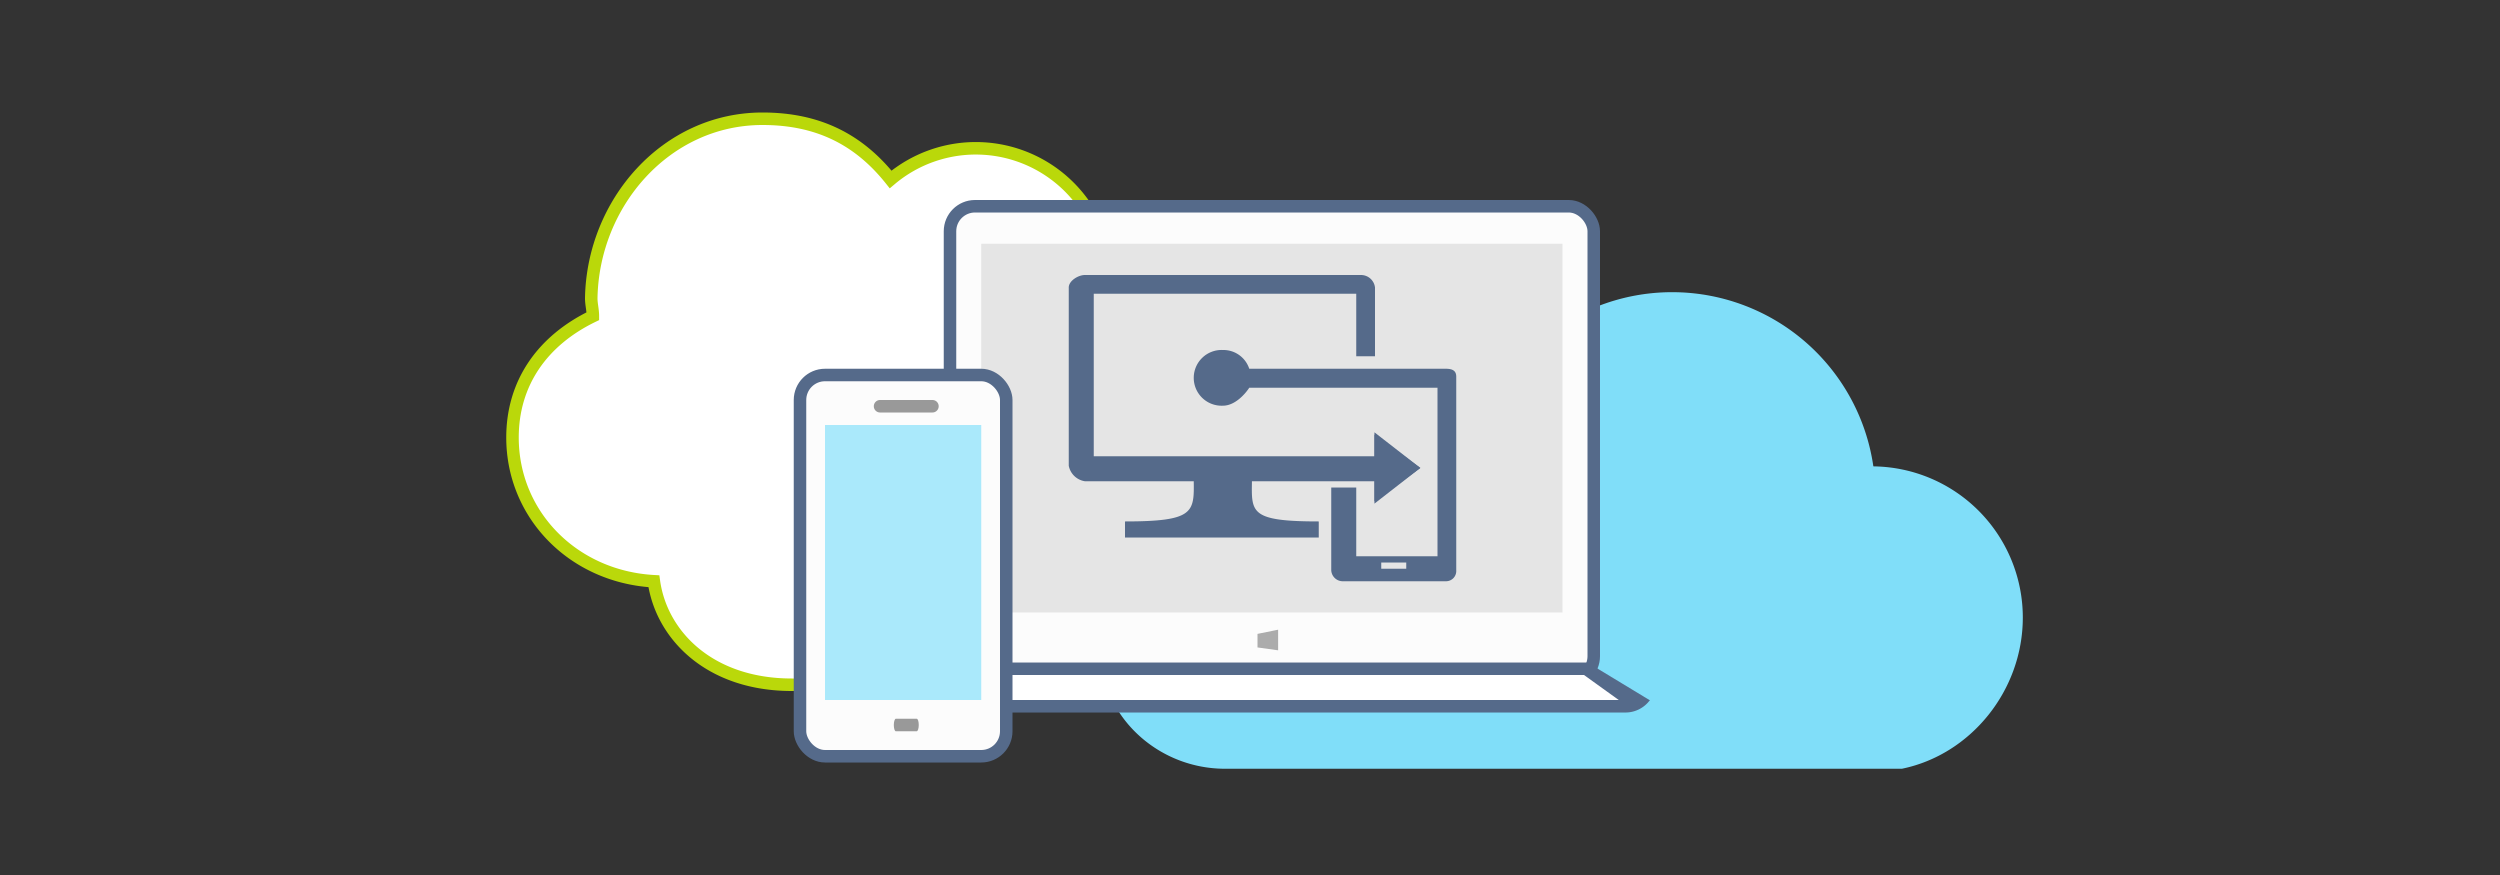
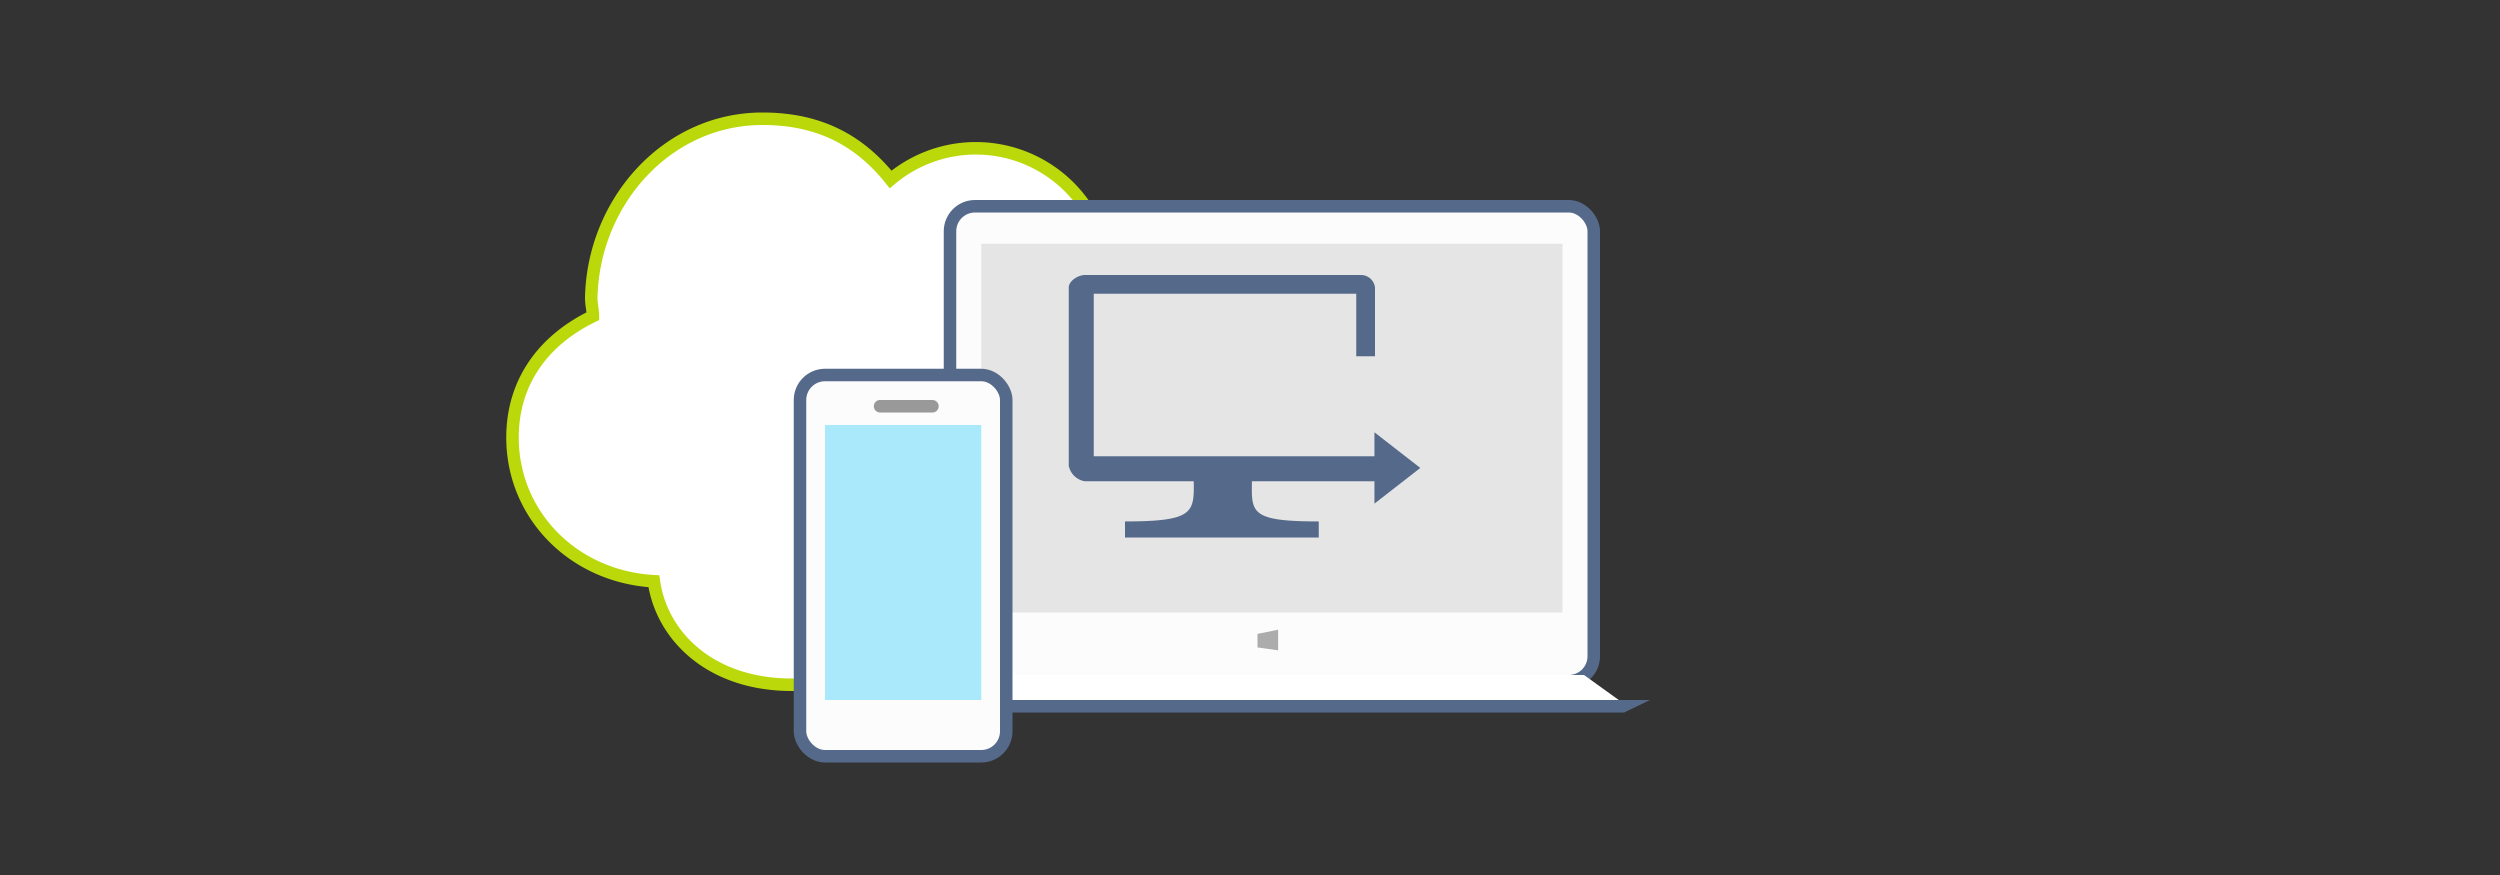
<svg xmlns="http://www.w3.org/2000/svg" viewBox="0 0 400 140">
  <rect x="0" y="0" width="400" height="140" fill="#333333" stroke="none" />
  <defs>
    <style>
      .cls-1, .cls-5 {
        fill: #fff;
      }

      .cls-1 {
        stroke: #bad80a;
      }

      .cls-1, .cls-3 {
        stroke-miterlimit: 10;
        stroke-width: 2px;
      }

      .cls-2 {
        fill: #80def9;
      }

      .cls-3 {
        fill: #fcfcfc;
        stroke: #556a8a;
      }

      .cls-4 {
        fill: #556a8a;
      }

      .cls-6 {
        fill: #e5e5e5;
      }

      .cls-7 {
        fill: #aae9fb;
      }

      .cls-8 {
        fill: #999;
      }

      .cls-9 {
        fill: #acacac;
      }
    </style>
  </defs>
  <title>bcs-partner-advanced-management-intune-1</title>
  <g id="ICONS">
    <path class="cls-1" d="M178,50.13v-.58a23.51,23.51,0,0,0-.76-5.84,21.14,21.14,0,0,0-34.74-15C137.32,22.22,130.77,19,122,19c-15.47,0-27.14,13.5-27.4,28.71,0,1,.26,1.84.26,2.88C86.72,54.53,82,61.34,82,70c0,12.37,9.73,22.28,22.62,23,1.19,8.59,8.88,16.56,22.07,16.56,11.12,0,17.76.9,25.87-8.23a27.34,27.34,0,0,0,12.94,3.53c15.59,0,28.23-13.81,28.23-29.4A28.22,28.22,0,0,0,178,50.13Z" />
    <g>
-       <path class="cls-2" d="M299.79,74.62a.06.06,0,0,1-.06-.05,32.53,32.53,0,0,0-64.2-1.07.06.06,0,0,1-.1,0A22.14,22.14,0,0,0,200,84.79a.06.06,0,0,1-.07,0A19.3,19.3,0,0,0,176,104.52C176.48,115,185.51,123,196,123h108.3c11-2.25,19.35-12.49,19.35-24.2A24.19,24.19,0,0,0,299.79,74.62Z" />
      <g>
        <rect class="cls-3" x="152" y="33" width="103" height="76" rx="4" ry="4" />
-         <path class="cls-4" d="M259.86,114H147.38c-3.77,0-4.38-2-4.38-2H264A4.86,4.86,0,0,1,259.86,114Z" />
-         <polygon class="cls-4" points="142.9 112 151.7 106 254 106 263.9 112 142.9 112" />
+         <path class="cls-4" d="M259.86,114H147.38c-3.77,0-4.38-2-4.38-2H264Z" />
        <polygon class="cls-5" points="147 112 152.32 108 253.44 108 259 112 147 112" />
        <rect class="cls-6" x="157" y="39" width="93" height="59" />
      </g>
    </g>
    <g>
      <rect class="cls-3" x="128" y="60" width="33" height="61" rx="4" ry="4" />
      <rect class="cls-7" x="132" y="68" width="25" height="44" />
      <path class="cls-8" d="M149.19,66h-8.38a1,1,0,0,1,0-2h8.38a1,1,0,0,1,0,2Z" />
-       <path class="cls-8" d="M146.68,117h-3.35c-.18,0-.32-.45-.32-1s.15-1,.32-1h3.35c.18,0,.32.45.32,1S146.85,117,146.68,117Z" />
    </g>
    <polygon class="cls-9" points="204.5 104.05 201.2 103.59 201.2 101.42 204.5 100.75 204.5 104.05" />
    <g id="Layer_80" data-name="Layer 80">
      <g>
-         <polygon class="cls-4" points="219.91 80.22 227.25 74.87 219.91 69.53 219.91 80.22" />
        <polygon class="cls-4" points="219.91 80.58 227.25 74.87 219.91 69.17 219.91 80.58" />
        <path class="cls-4" d="M222,77V73H175V47h42V57h3V46a2.26,2.26,0,0,0-2.23-2H173.58c-1.07,0-2.58.94-2.58,2V74.52A3.11,3.11,0,0,0,173.58,77H191c.07,5,0,6.43-11,6.43V86h31V83.43c-11,0-10.76-1.43-10.69-6.43Z" />
-         <path class="cls-4" d="M231.32,59H199.88a4.35,4.35,0,0,0-4.21-3,4.46,4.46,0,1,0,0,8.91c1.92,0,3.56-1.87,4.21-2.87H230V89H217V78h-4V91.27A1.85,1.85,0,0,0,214.92,93h16.39A1.64,1.64,0,0,0,233,91.27v-31C233,59.26,232.32,59,231.32,59ZM225,91h-4V90h4Z" />
      </g>
    </g>
  </g>
</svg>